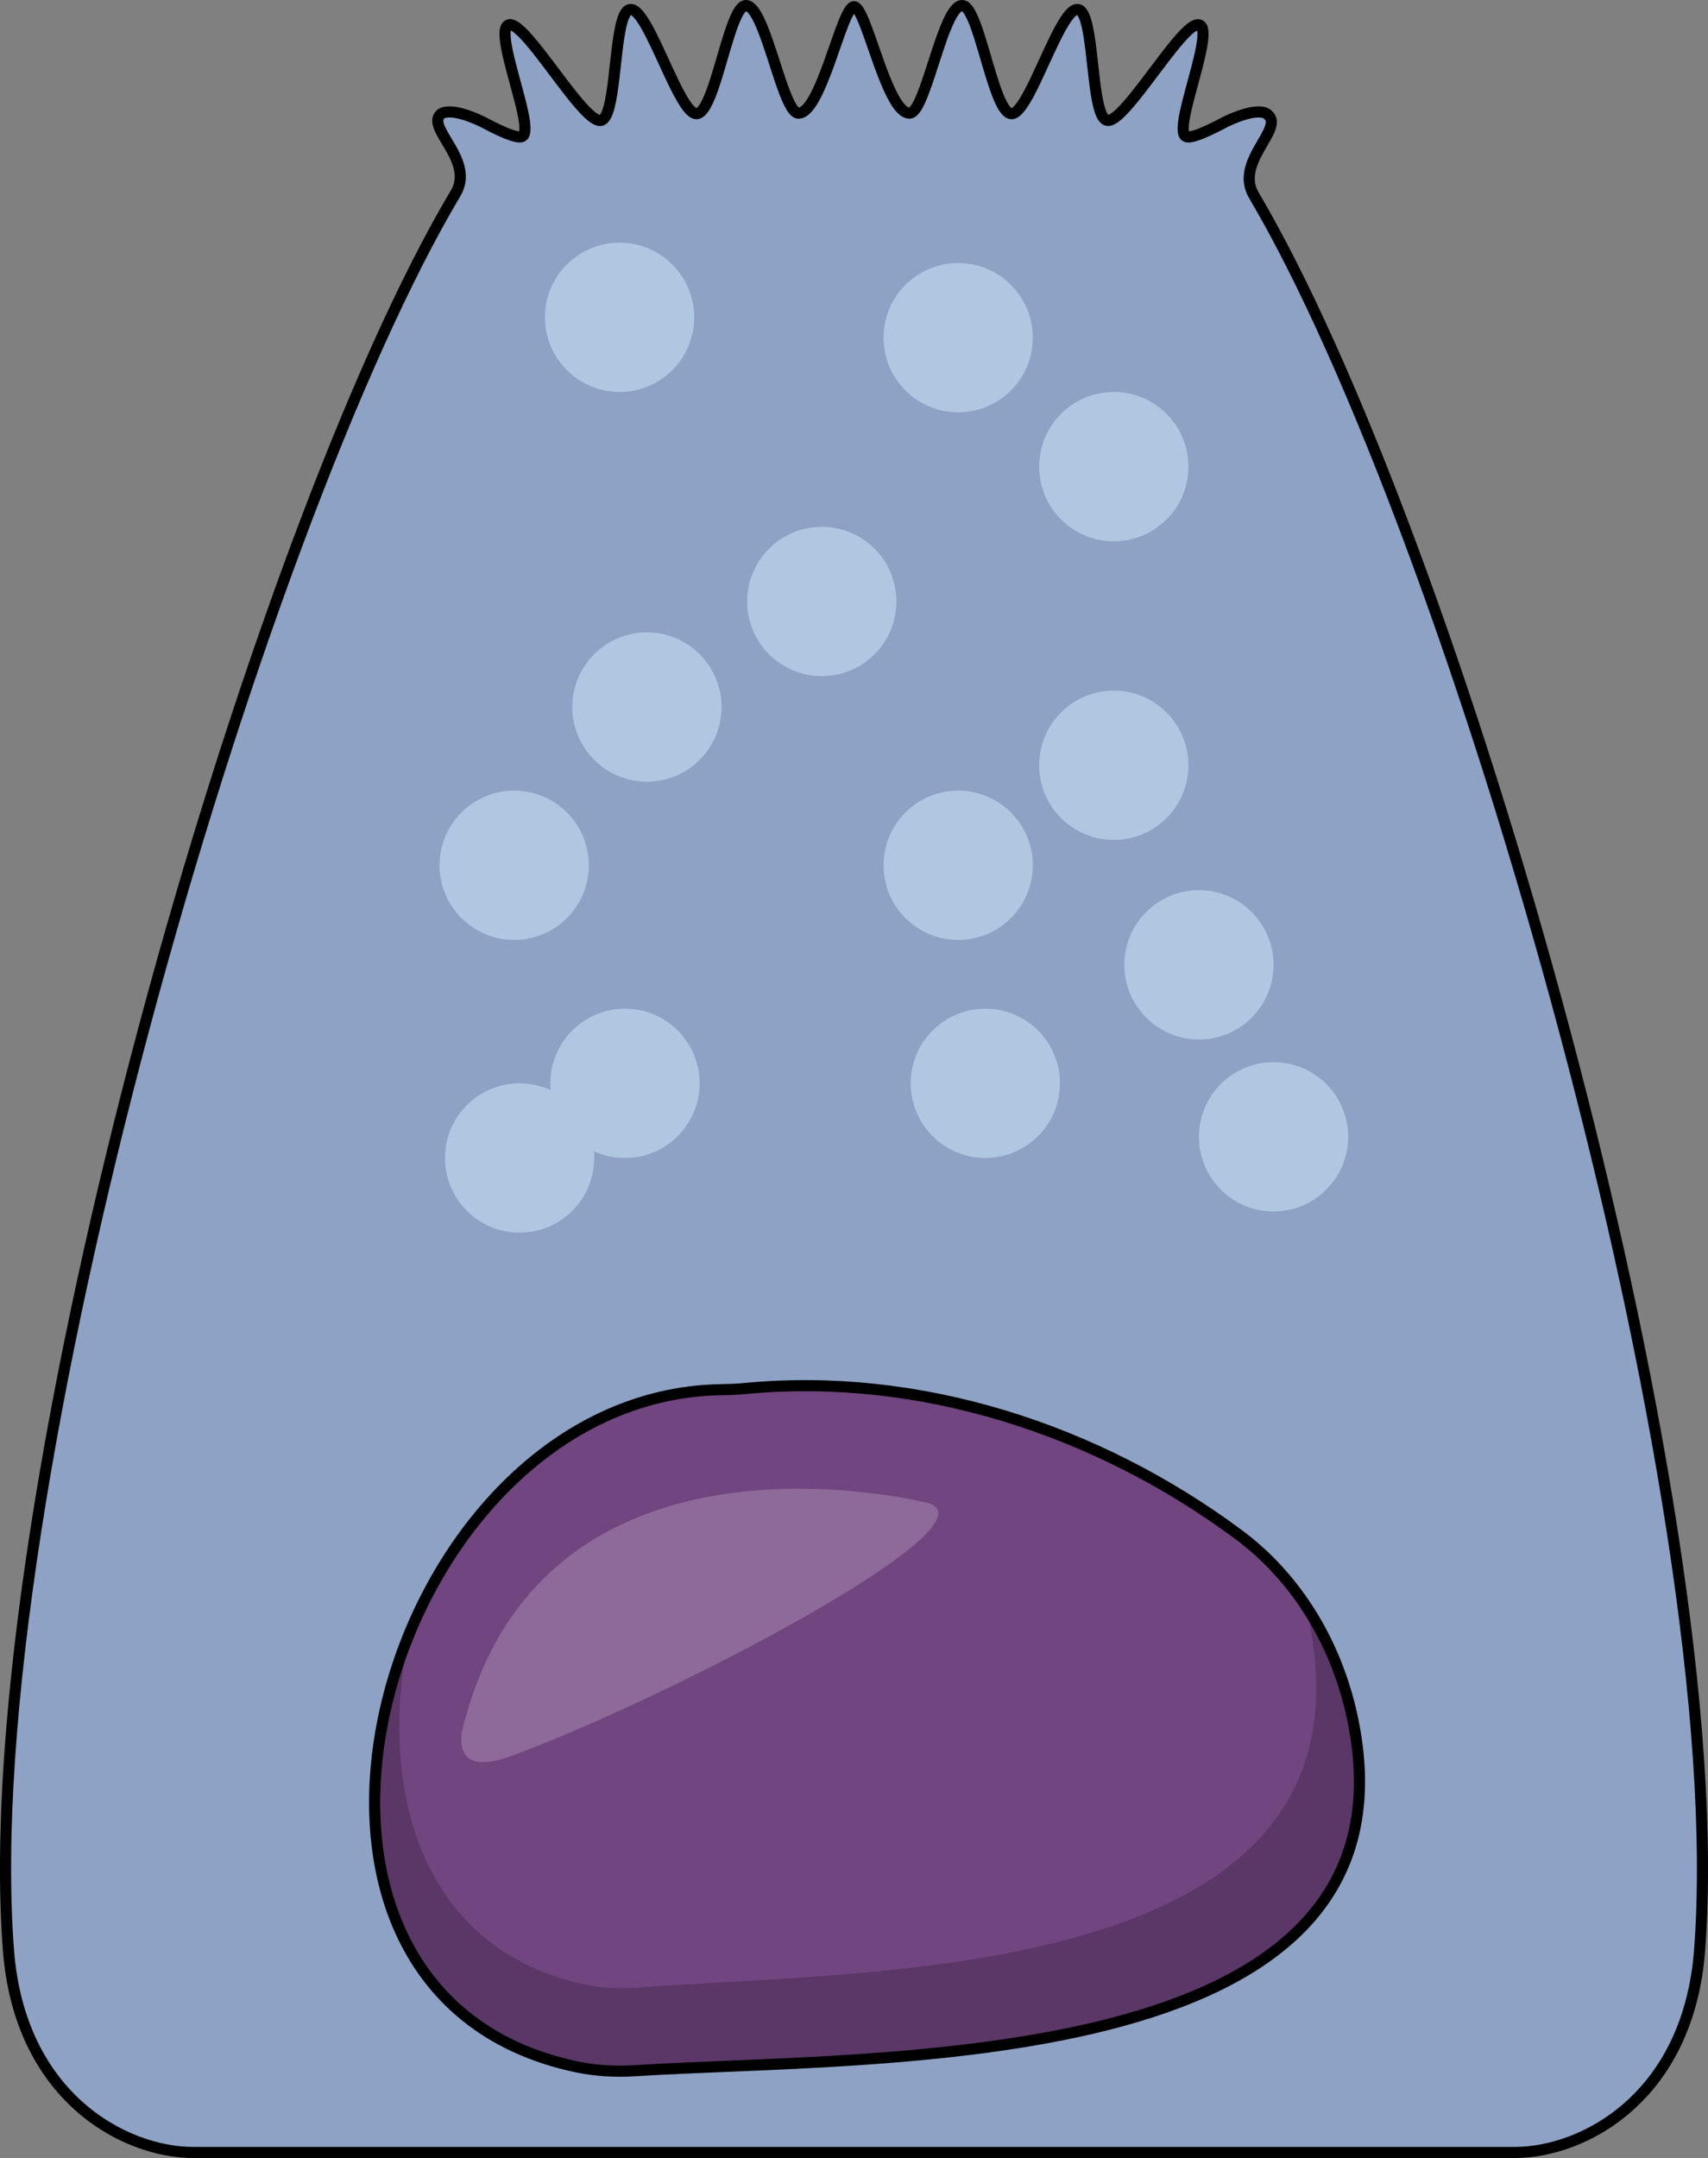
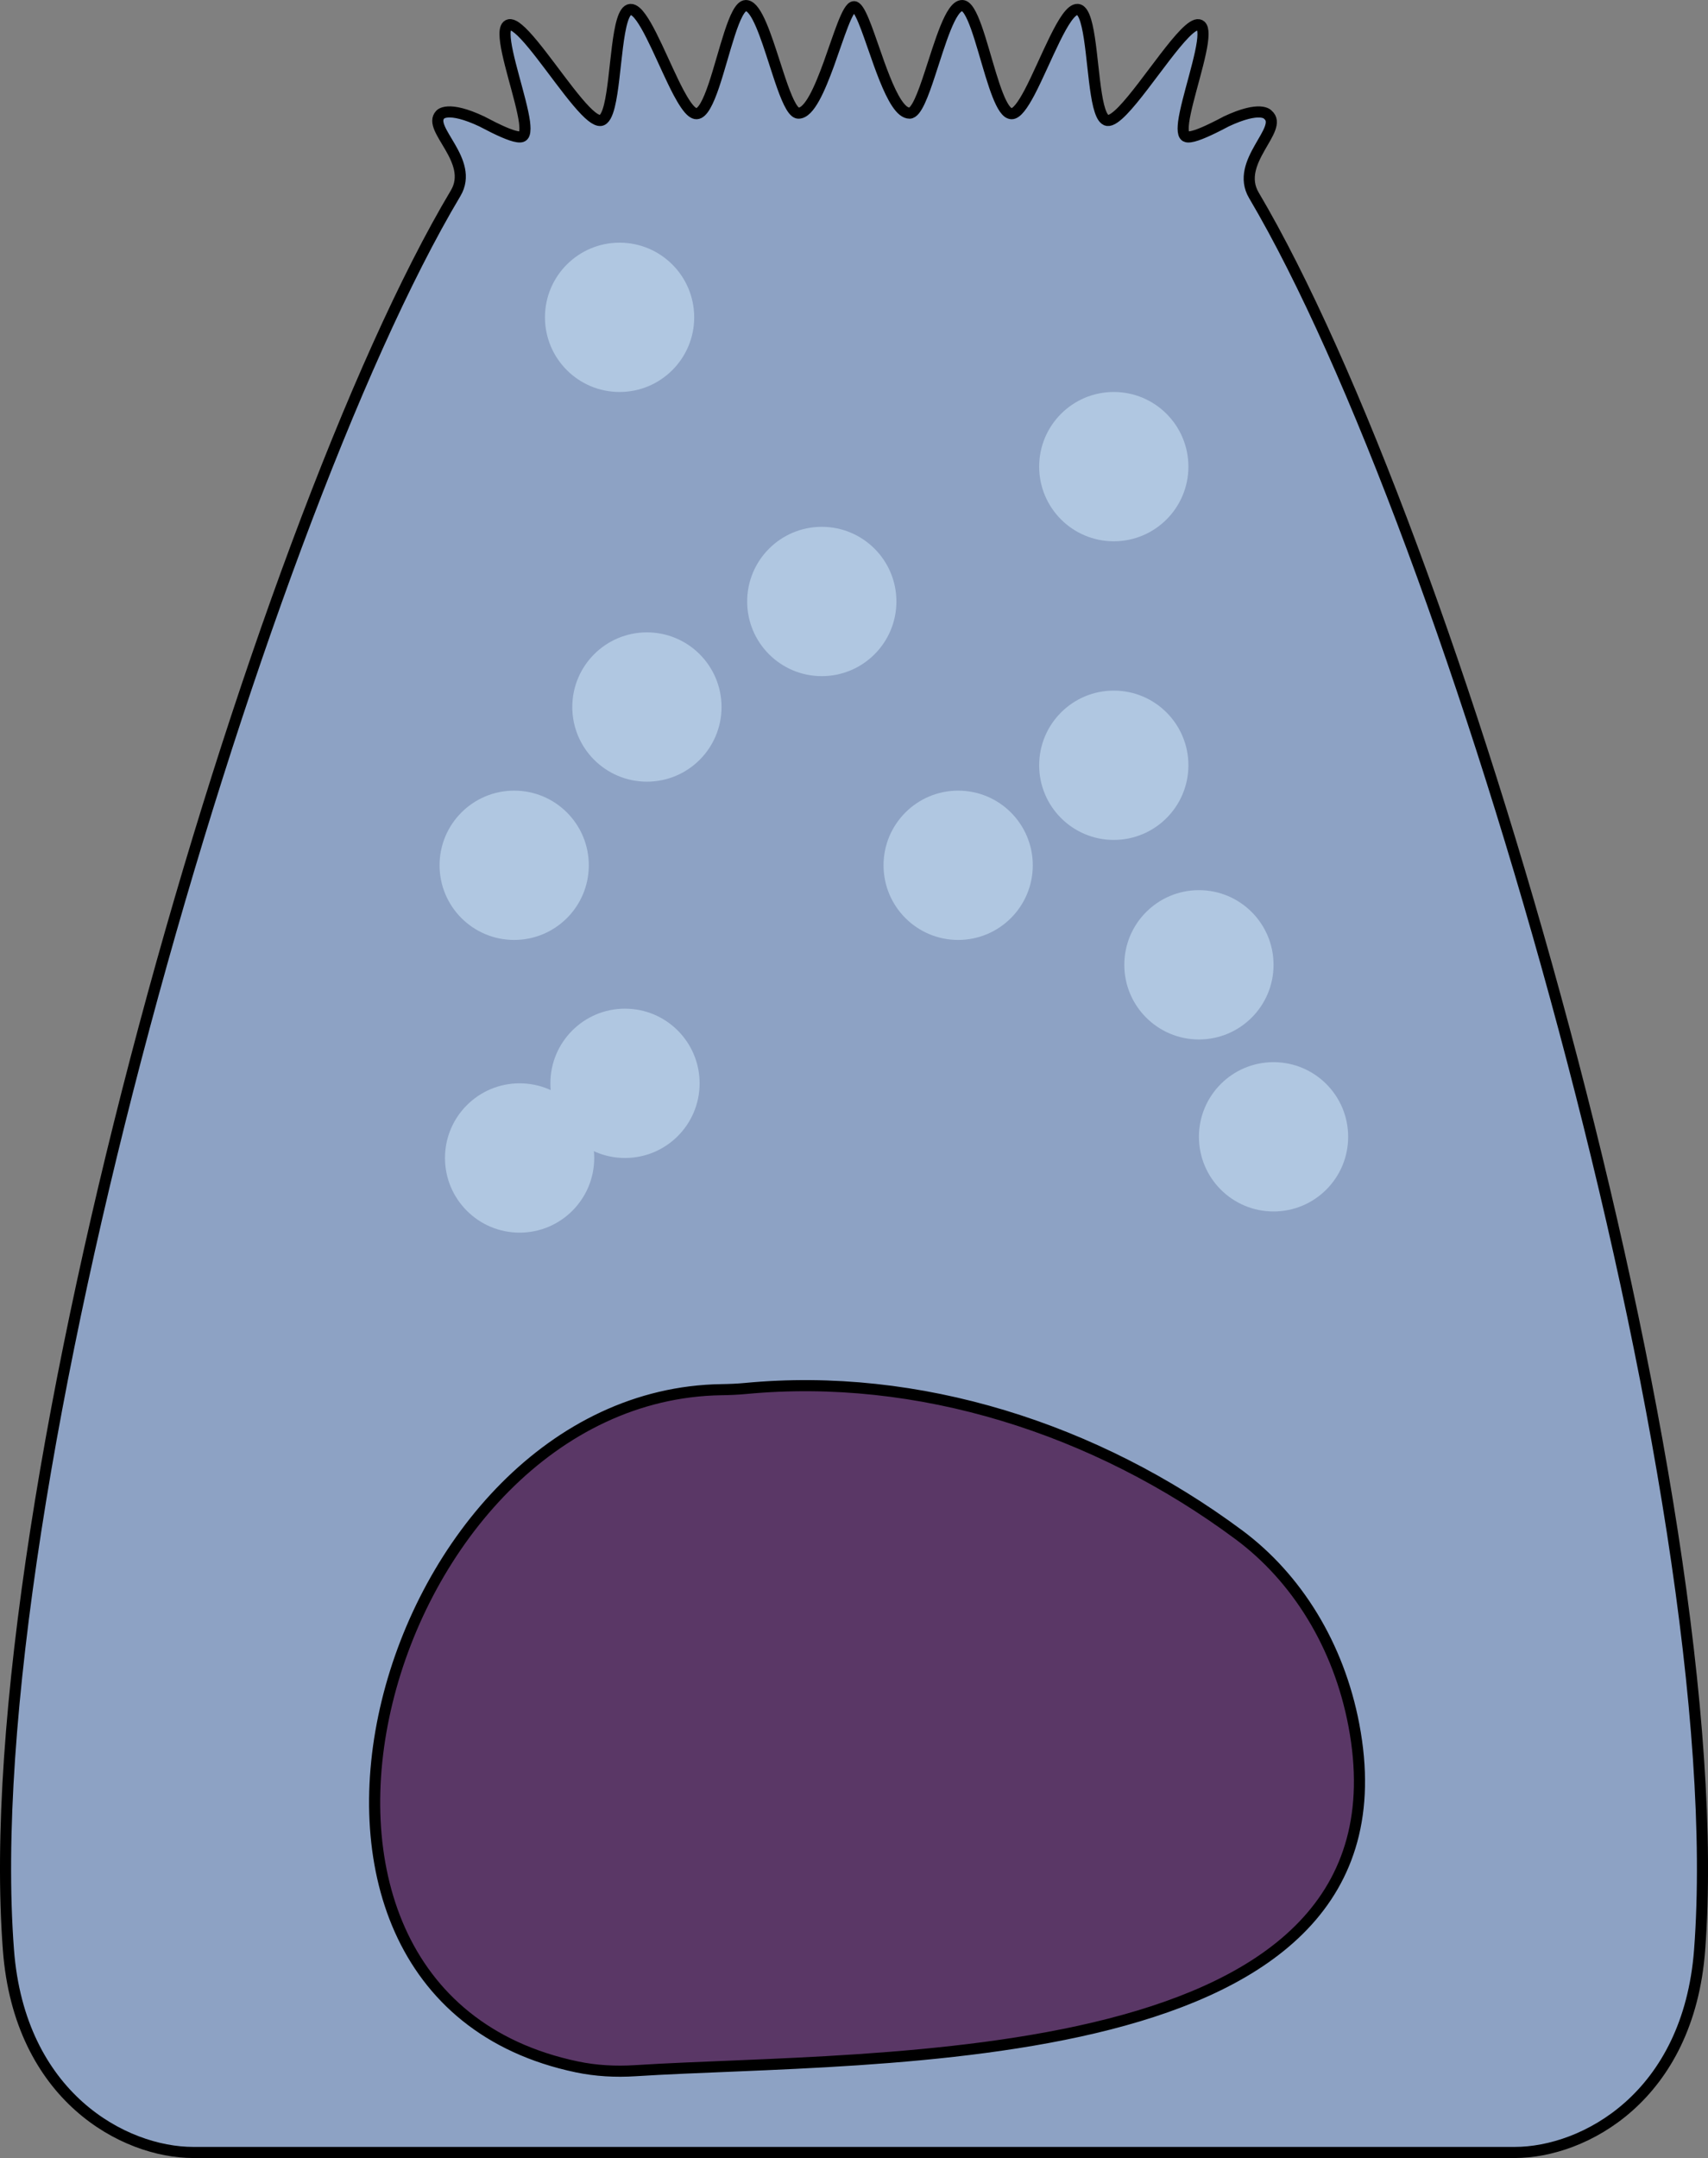
<svg xmlns="http://www.w3.org/2000/svg" version="1.1" id="Camada_1" x="0px" y="0px" width="153.799px" height="194.22px" viewBox="0 0 153.799 194.22" enable-background="new 0 0 153.799 194.22" xml:space="preserve">
  <rect x="0" y="0" width="153.799" height="194.22" fill="#808080" stroke="none" />
  <g>
    <path fill="#8DA2C4" d="M136.398,193.72c-34.157,0-59.495,0-59.495,0s-25.347,0-59.504,0c-6.231,0-15.633-5.017-16.639-18.215   C-2.351,134.685,23.071,47.49,41.028,17.391c1.747-2.929-2.599-5.804-1.391-7.069c0,0,0.631-0.864,3.78,0.622   c0.016,0.006,0.033,0.012,0.041,0.024c0.303,0.157,0.59,0.308,0.861,0.441c0.066,0.03,0.123,0.06,0.18,0.091   c0.008,0.006,0.016,0.012,0.025,0.012c1.172,0.574,2.083,0.912,2.46,0.785c0.205-0.066,0.287-0.326,0.287-0.725   c0-0.169-0.016-0.362-0.041-0.58c-0.279-2.102-1.755-6.161-1.755-7.925c0-0.477,0.107-0.785,0.377-0.84   c0.164-0.03,0.361,0.042,0.599,0.205c0.033,0.024,0.065,0.048,0.098,0.079c0.041,0.024,0.074,0.048,0.107,0.079   c1.55,1.274,4.239,5.497,6.043,7.357c0.205,0.211,0.394,0.387,0.574,0.532c0.32,0.254,0.599,0.387,0.812,0.362   c0.345-0.042,0.599-0.55,0.787-1.311c0.672-2.694,0.64-8.595,1.894-8.68c0.164-0.012,0.336,0.072,0.517,0.23   c1.107,0.985,2.558,4.874,3.821,7.254c0.435,0.809,0.845,1.45,1.214,1.734c0.148,0.109,0.279,0.169,0.41,0.163   c0.549-0.018,1.058-1.087,1.542-2.507c0.976-2.881,1.869-7.218,2.894-7.224c0.14,0,0.271,0.06,0.41,0.169   c0.877,0.713,1.697,3.552,2.484,5.944c0.533,1.631,1.058,3.056,1.566,3.461c0.09,0.066,0.18,0.109,0.27,0.109   c0.984,0.012,1.911-2.162,2.747-4.446c0.902-2.501,1.681-5.134,2.263-5.134c0.049,0,0.106,0.018,0.156,0.06   c0.558,0.411,1.279,2.797,2.099,5.074c0.664,1.83,1.394,3.588,2.165,4.21c0.189,0.151,0.386,0.236,0.582,0.236   c0.599-0.006,1.206-1.643,1.837-3.57c0.91-2.76,1.861-6.113,2.894-6.113c0.098,0,0.189,0.036,0.287,0.109   c0.91,0.695,1.73,4.506,2.616,7.115c0.394,1.154,0.795,2.072,1.23,2.392c0.107,0.072,0.205,0.109,0.312,0.115   c0.459,0.018,1.017-0.773,1.615-1.897c1.46-2.766,3.181-7.568,4.338-7.484c0.098,0.006,0.197,0.048,0.279,0.127   c0.976,0.882,1.001,6.07,1.615,8.547c0.156,0.604,0.336,1.045,0.582,1.226c0.065,0.054,0.131,0.079,0.205,0.091   c0.336,0.042,0.82-0.314,1.386-0.9c2.189-2.259,5.658-7.955,6.847-7.713c0.065,0.012,0.123,0.042,0.172,0.085   c0.148,0.133,0.205,0.399,0.205,0.761c0,1.758-1.468,5.817-1.747,7.919c-0.025,0.217-0.041,0.411-0.041,0.58   c0,0.344,0.066,0.592,0.213,0.689c0.025,0.018,0.049,0.03,0.074,0.036c0.369,0.127,1.279-0.211,2.452-0.785   c0.008,0,0.016-0.006,0.025-0.012c0.328-0.157,0.672-0.338,1.041-0.532c0.008-0.012,0.025-0.018,0.041-0.024   c3.149-1.486,3.78-0.622,3.78-0.622c1.516,1.265-3.038,4.24-1.257,7.253c17.886,30.263,43.23,117.185,40.136,157.932   C152.037,188.716,142.635,193.72,136.398,193.72z" />
    <path fill="none" stroke="#000000" stroke-miterlimit="10" d="M136.398,193.72c-34.157,0-59.495,0-59.495,0s-25.347,0-59.504,0   c-6.231,0-15.633-5.017-16.639-18.215C-2.351,134.685,23.071,47.49,41.028,17.391c1.747-2.929-2.599-5.804-1.391-7.069   c0,0,0.631-0.864,3.78,0.622c0.016,0.006,0.033,0.012,0.041,0.024c0.303,0.157,0.59,0.308,0.861,0.441   c0.066,0.03,0.123,0.06,0.18,0.091c0.008,0.006,0.016,0.012,0.025,0.012c1.172,0.574,2.083,0.912,2.46,0.785   c0.205-0.066,0.287-0.326,0.287-0.725c0-0.169-0.016-0.362-0.041-0.58c-0.279-2.102-1.755-6.161-1.755-7.925   c0-0.477,0.107-0.785,0.377-0.84c0.164-0.03,0.361,0.042,0.599,0.205c0.033,0.024,0.065,0.048,0.098,0.079   c0.041,0.024,0.074,0.048,0.107,0.079c1.55,1.274,4.239,5.497,6.043,7.357c0.205,0.211,0.394,0.387,0.574,0.532   c0.32,0.254,0.599,0.387,0.812,0.362c0.345-0.042,0.599-0.55,0.787-1.311c0.672-2.694,0.64-8.595,1.894-8.68   c0.164-0.012,0.336,0.072,0.517,0.23c1.107,0.985,2.558,4.874,3.821,7.254c0.435,0.809,0.845,1.45,1.214,1.734   c0.148,0.109,0.279,0.169,0.41,0.163c0.549-0.018,1.058-1.087,1.542-2.507c0.976-2.881,1.869-7.218,2.894-7.224   c0.14,0,0.271,0.06,0.41,0.169c0.877,0.713,1.697,3.552,2.484,5.944c0.533,1.631,1.058,3.056,1.566,3.461   c0.09,0.066,0.18,0.109,0.27,0.109c0.984,0.012,1.911-2.162,2.747-4.446c0.902-2.501,1.681-5.134,2.263-5.134   c0.049,0,0.106,0.018,0.156,0.06c0.558,0.411,1.279,2.797,2.099,5.074c0.664,1.83,1.394,3.588,2.165,4.21   c0.189,0.151,0.386,0.236,0.582,0.236c0.599-0.006,1.206-1.643,1.837-3.57c0.91-2.76,1.861-6.113,2.894-6.113   c0.098,0,0.189,0.036,0.287,0.109c0.91,0.695,1.73,4.506,2.616,7.115c0.394,1.154,0.795,2.072,1.23,2.392   c0.107,0.072,0.205,0.109,0.312,0.115c0.459,0.018,1.017-0.773,1.615-1.897c1.46-2.766,3.181-7.568,4.338-7.484   c0.098,0.006,0.197,0.048,0.279,0.127c0.976,0.882,1.001,6.07,1.615,8.547c0.156,0.604,0.336,1.045,0.582,1.226   c0.065,0.054,0.131,0.079,0.205,0.091c0.336,0.042,0.82-0.314,1.386-0.9c2.189-2.259,5.658-7.955,6.847-7.713   c0.065,0.012,0.123,0.042,0.172,0.085c0.148,0.133,0.205,0.399,0.205,0.761c0,1.758-1.468,5.817-1.747,7.919   c-0.025,0.217-0.041,0.411-0.041,0.58c0,0.344,0.066,0.592,0.213,0.689c0.025,0.018,0.049,0.03,0.074,0.036   c0.369,0.127,1.279-0.211,2.452-0.785c0.008,0,0.016-0.006,0.025-0.012c0.328-0.157,0.672-0.338,1.041-0.532   c0.008-0.012,0.025-0.018,0.041-0.024c3.149-1.486,3.78-0.622,3.78-0.622c1.516,1.265-3.038,4.24-1.257,7.253   c17.886,30.263,43.23,117.185,40.136,157.932C152.037,188.716,142.635,193.72,136.398,193.72z" />
    <g>
      <path fill="#5A3766" d="M57.206,186.36c-1.771,0.115-3.542,0.016-5.264-0.344c-18.58-3.895-21.606-23.205-15.054-39.071    c4.879-11.799,15.054-21.688,28.083-21.876c0.721-0.008,1.435-0.041,2.156-0.107c15.538-1.484,31.527,3.575,44.441,13.177    c2.312,1.714,4.338,3.87,6.002,6.371c2.075,3.108,3.575,6.748,4.338,10.741C127.927,186.934,78.713,184.983,57.206,186.36z" />
-       <path fill="#714580" d="M57.542,178.882c-1.656,0.131-3.304,0.057-4.903-0.279c-12.759-2.722-17.506-13.956-16.571-26.058    c0.139-1.853,0.418-3.731,0.82-5.6c4.879-11.799,15.054-21.688,28.083-21.876c0.721-0.008,1.435-0.041,2.156-0.107    c2.591-0.246,5.19-0.312,7.781-0.205c12.996,0.533,25.894,5.379,36.66,13.382c2.312,1.714,4.338,3.87,6.002,6.371    c0.213,0.853,0.394,1.722,0.541,2.607C123.368,178.677,77.574,177.275,57.542,178.882z" />
      <path fill="none" stroke="#000000" stroke-miterlimit="10" d="M64.973,125.069c-30.525,0.454-45.437,54.158-13.035,60.948    c1.726,0.362,3.496,0.456,5.27,0.343c21.507-1.377,70.719,0.572,64.702-31.106c-1.37-7.212-5.166-13.266-10.34-17.112    c-12.917-9.602-28.905-14.66-44.442-13.18C66.409,125.03,65.691,125.058,64.973,125.069z" />
-       <path opacity="0.2" fill="#FFFFFF" enable-background="new    " d="M83.675,135.302c0,0-34.752-9.055-42.009,20.254    c0,0-1.322,4.567,4.327,2.496C60.214,152.837,89.768,137.4,83.675,135.302z" />
    </g>
    <circle fill="#B0C7E1" cx="58.252" cy="63.631" r="6.719" />
    <circle fill="#B0C7E1" cx="46.3" cy="77.875" r="6.719" />
    <circle fill="#B0C7E1" cx="107.959" cy="86.832" r="6.719" />
    <circle fill="#B0C7E1" cx="100.292" cy="68.873" r="6.719" />
-     <circle fill="#B0C7E1" cx="86.279" cy="30.392" r="6.719" />
    <circle fill="#B0C7E1" cx="73.999" cy="54.133" r="6.719" />
    <circle fill="#B0C7E1" cx="86.279" cy="77.875" r="6.719" />
    <circle fill="#B0C7E1" cx="56.279" cy="97.498" r="6.719" />
    <circle fill="#B0C7E1" cx="46.788" cy="104.217" r="6.719" />
    <circle fill="#B0C7E1" cx="114.678" cy="102.312" r="6.719" />
-     <circle fill="#B0C7E1" cx="88.724" cy="97.498" r="6.719" />
    <circle fill="#B0C7E1" cx="100.292" cy="41.997" r="6.719" />
    <circle fill="#B0C7E1" cx="55.791" cy="28.559" r="6.719" />
  </g>
</svg>